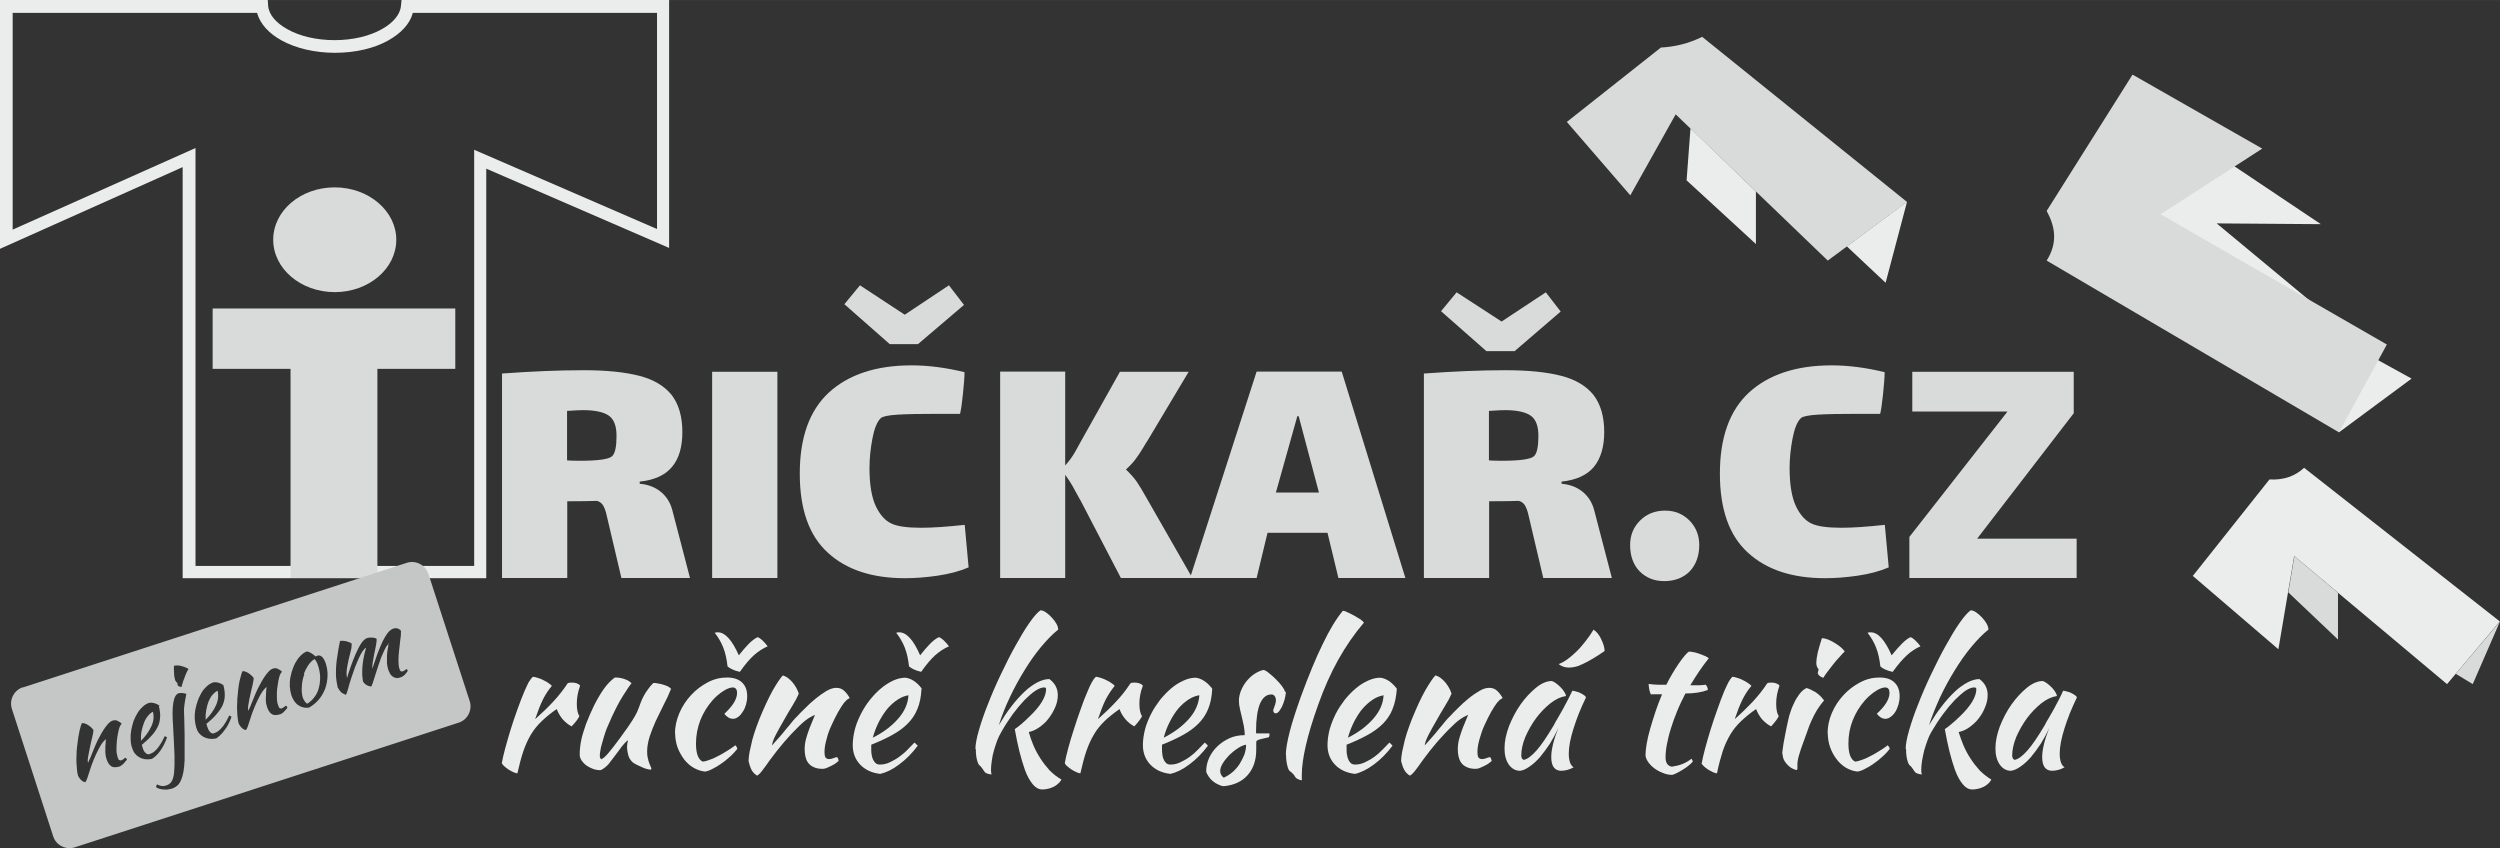
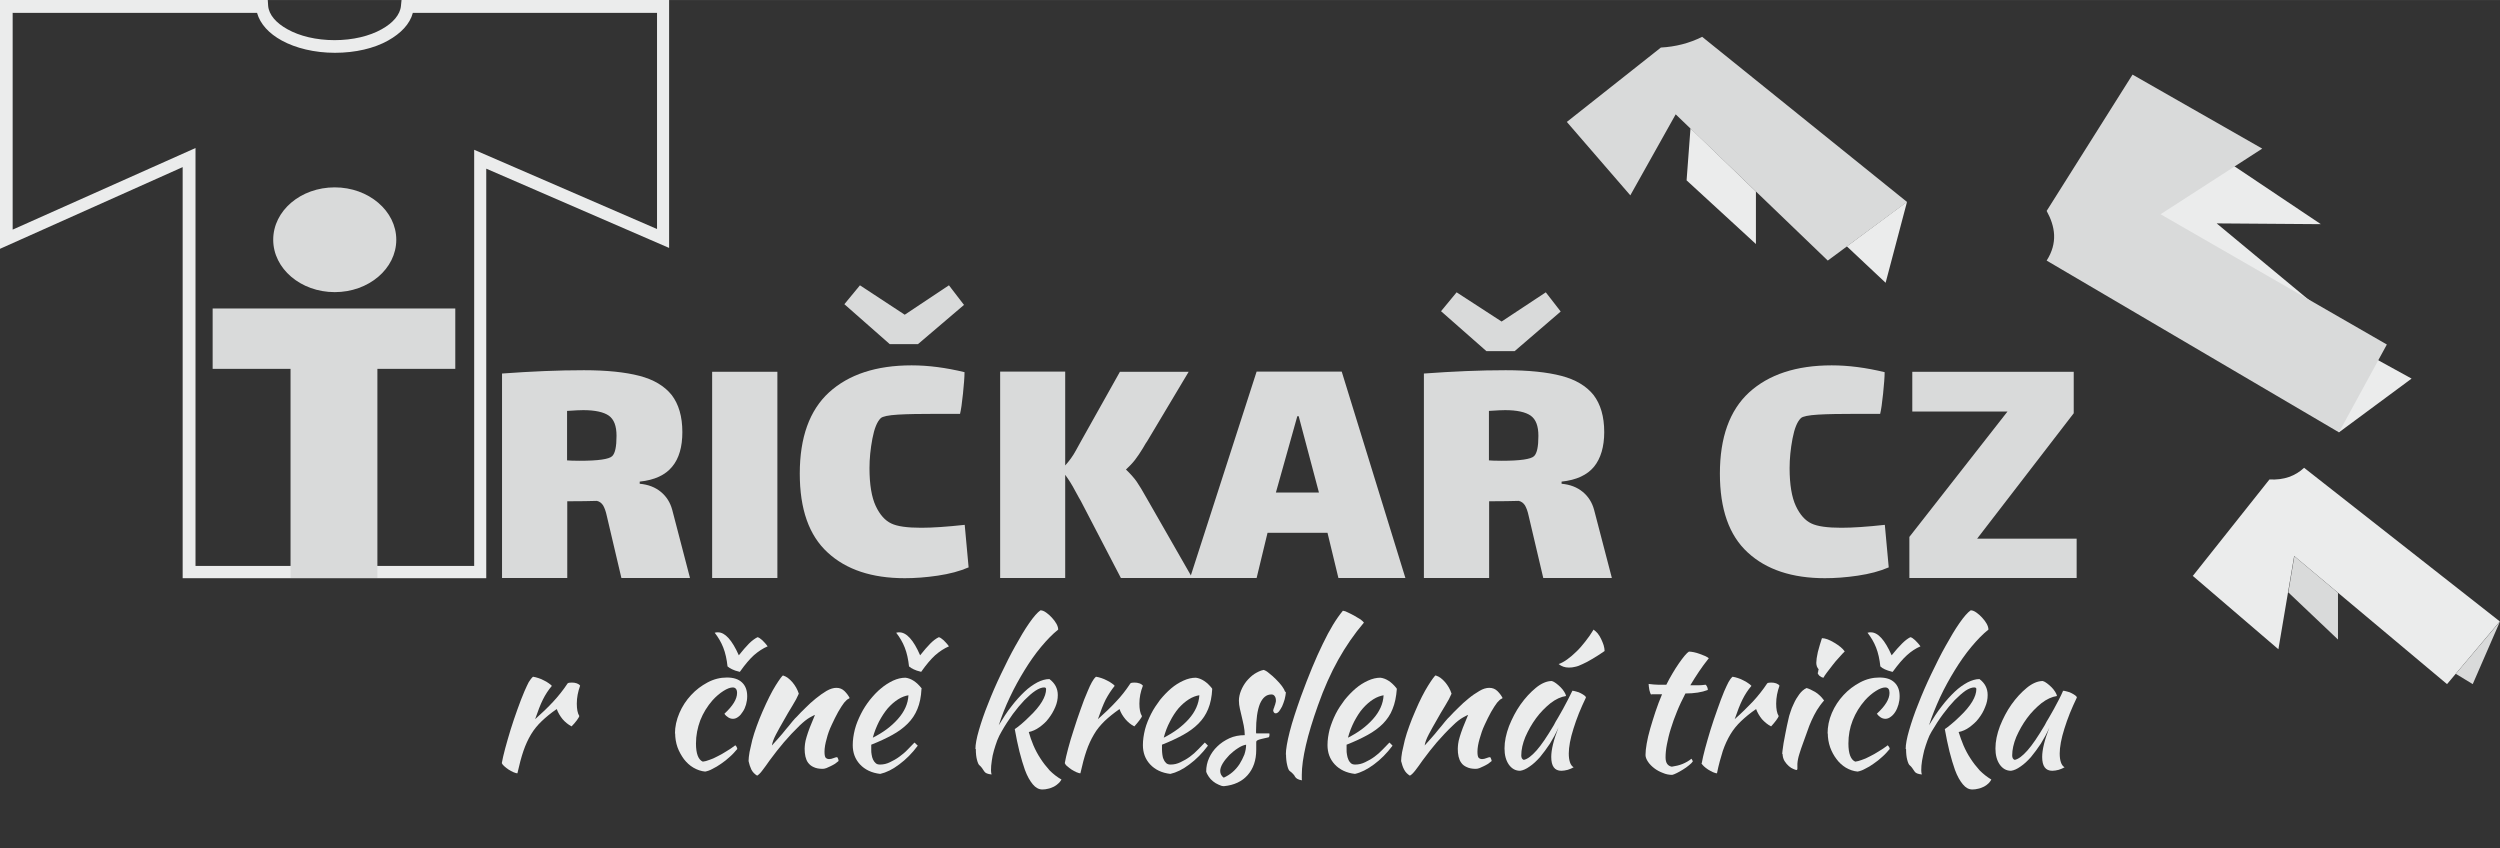
<svg xmlns="http://www.w3.org/2000/svg" xml:space="preserve" width="5894px" height="2000px" version="1.0" style="shape-rendering:geometricPrecision; text-rendering:geometricPrecision; image-rendering:optimizeQuality; fill-rule:evenodd; clip-rule:evenodd" viewBox="0 0 12838 4356">
  <rect x="0" y="0" width="12838" height="4356" fill="#333333" stroke="none" />
  <defs>
    <style type="text/css">
   
    .fil4 {fill:#C5C6C6}
    .fil1 {fill:#D9DADA}
    .fil2 {fill:#EBECEC}
    .fil3 {fill:#D9DADA;fill-rule:nonzero}
    .fil0 {fill:#EBECEC;fill-rule:nonzero}
   
  </style>
  </defs>
  <g id="Vrstva_x0020_1">
    <g id="_1933613209824">
      <path class="fil0" d="M0 1228l0 -1228 1375 0 2 30c4,46 41,88 99,120 62,35 148,56 242,56 94,0 180,-21 242,-56 58,-32 95,-75 99,-120l3 -30 1374 0 0 1273 -939 -407 0 2103 -1559 0 0 -2111 -939 420 0 -49 0 0zm65 -1163l0 1114 939 -419 0 2146 1431 0 0 -2137 939 407 0 -1110 -1254 0c-15,57 -61,105 -127,142 -71,40 -168,63 -273,63 -105,0 -202,-24 -273,-63 -66,-36 -111,-85 -127,-142l-1254 0 0 0z" />
      <g id="_2406658365376">
        <polygon class="fil1" points="1492,2968 1492,1894 1092,1894 1092,1584 2338,1584 2338,1894 1938,1894 1938,2968 " />
        <path class="fil1" d="M1719 962c174,0 316,121 316,269 0,149 -142,269 -316,269 -175,0 -316,-121 -316,-269 0,-149 141,-269 316,-269z" />
      </g>
      <polygon class="fil2" points="11918,1151 11383,1147 12006,1664 10861,1036 11273,719 " />
      <polygon class="fil2" points="12384,1944 12011,2220 11960,1711 " />
      <path class="fil1" d="M10951 383l666 380 -522 337 1162 669 -246 451c-501,-294 -1001,-588 -1501,-882 58,-91 44,-175 0,-255l441 -700z" />
      <path class="fil1" d="M8741 189l1052 848 -407 301 -781 -751 -233 416 -326 -377 483 -382c75,-4 146,-22 212,-55l0 0z" />
      <polygon class="fil2" points="9017,1253 8661,926 8681,659 9017,983 " />
      <polygon class="fil2" points="9683,1452 9793,1036 9484,1265 " />
      <polygon class="fil1" points="12006,3284 12006,3044 11782,2856 11751,3042 " />
      <polygon class="fil1" points="12698,3513 12838,3191 12611,3460 " />
      <path class="fil2" d="M11260 2958l394 -496c75,4 133,-18 178,-60l1005 789 -271 322 -785 -658 -81 479 -441 -378 0 0z" />
      <path class="fil3" d="M3542 2968l-351 0 -63 -268c-2,-10 -6,-27 -12,-51 -5,-24 -12,-42 -19,-54 -8,-12 -18,-20 -32,-23 -35,1 -85,2 -152,2l0 394 -335 0 0 -1050c150,-11 290,-17 420,-17 118,0 213,10 286,29 73,19 128,52 165,98 36,47 55,110 55,191 0,75 -17,135 -52,177 -35,43 -90,69 -167,77l0 11c44,4 80,18 109,42 29,24 48,55 58,92l91 349 0 0zm-630 -604c11,1 33,2 65,2 95,0 151,-8 167,-24 15,-15 22,-49 22,-104 0,-51 -13,-85 -40,-104 -26,-18 -70,-28 -131,-28 -13,0 -41,1 -83,4l0 255 0 0z" />
      <polygon class="fil3" points="3657,1909 3992,1909 3992,2968 3657,2968 " />
      <path class="fil3" d="M4975 2913c-46,20 -99,34 -160,43 -61,9 -117,13 -169,13 -169,0 -301,-44 -396,-132 -96,-88 -143,-223 -143,-405 0,-186 50,-325 150,-417 101,-92 242,-139 424,-139 87,0 177,12 272,35 0,25 -3,62 -8,111 -5,49 -10,83 -15,103l-117 0c-86,0 -153,1 -202,4 -49,3 -78,9 -88,18 -19,18 -33,53 -43,105 -10,53 -15,103 -15,152 0,84 11,149 32,194 21,45 48,75 80,90 31,15 82,22 154,22 57,0 131,-5 223,-15l20 218 0 0zm-24 -1348l-237 202 -145 0 -233 -205 80 -97 230 151 227 -151 76 99 0 0z" />
      <path class="fil3" d="M6123 2968l-367 0 -206 -396c-4,-6 -13,-23 -29,-52 -15,-29 -32,-56 -51,-82l0 530 -334 0 0 -1060 334 0 0 482c21,-23 40,-49 55,-77 15,-28 24,-44 27,-49l199 -355 353 0 -212 355c-4,5 -12,18 -24,39 -13,21 -26,41 -40,59 -14,18 -30,34 -46,49 22,21 41,42 55,62 14,21 31,48 49,81l237 414 0 0z" />
      <path class="fil3" d="M6818 2736l-309 0 -56 232 -342 0 342 -1060 437 0 327 1060 -344 0 -56 -232zm-156 -599l-110 392 221 0 -104 -392 -8 0 0 0z" />
      <path class="fil3" d="M8276 2968l-351 0 -63 -268c-2,-10 -6,-27 -12,-51 -5,-24 -12,-42 -19,-54 -8,-12 -18,-20 -32,-23 -35,1 -85,2 -152,2l0 394 -335 0 0 -1050c150,-11 290,-17 420,-17 118,0 213,10 286,29 73,19 128,52 165,98 36,47 55,110 55,191 0,75 -18,135 -52,177 -35,43 -91,69 -167,77l0 11c44,4 80,18 109,42 29,24 48,55 58,92l91 349 0 0zm-630 -604c11,1 33,2 65,2 95,0 151,-8 167,-24 15,-15 22,-49 22,-104 0,-51 -13,-85 -40,-104 -26,-18 -70,-28 -131,-28 -13,0 -41,1 -83,4l0 255 0 0zm368 -764l-236 203 -145 0 -233 -205 80 -97 231 150 227 -150 76 98 0 0z" />
-       <path class="fil3" d="M8546 2984c-51,0 -93,-17 -126,-50 -33,-34 -49,-79 -49,-136 0,-49 17,-91 51,-125 34,-34 77,-51 129,-51 50,0 91,17 125,51 33,34 50,76 50,125 0,57 -17,102 -49,136 -33,33 -77,50 -131,50l0 0z" />
      <path class="fil3" d="M9700 2913c-46,20 -99,34 -160,43 -61,9 -117,13 -169,13 -168,0 -301,-44 -396,-132 -96,-88 -143,-223 -143,-405 0,-186 50,-325 150,-417 101,-92 242,-139 424,-139 87,0 177,12 272,35 0,25 -3,62 -8,111 -5,49 -10,83 -15,103l-117 0c-86,0 -153,1 -202,4 -49,3 -79,9 -88,18 -19,18 -33,53 -43,105 -10,53 -15,103 -15,152 0,84 11,149 32,194 21,45 48,75 80,90 31,15 83,22 154,22 57,0 132,-5 223,-15l20 218 0 0z" />
      <polygon class="fil3" points="10664,2766 10664,2968 9805,2968 9805,2757 10309,2113 9820,2113 9820,1909 10649,1909 10649,2122 10153,2766 " />
      <path class="fil0" d="M2577 3918c3,-19 9,-43 17,-74 8,-31 18,-63 28,-97 11,-34 22,-69 35,-104 13,-35 24,-66 36,-93 9,-20 16,-36 22,-47 7,-11 14,-21 22,-28 9,1 18,4 28,7 10,3 19,7 28,12 9,4 17,9 24,14 7,5 13,9 17,14 -18,21 -33,44 -46,70 -13,26 -26,60 -40,101 35,-31 66,-61 92,-89 26,-28 52,-60 75,-95 4,-3 11,-4 21,-4 9,0 18,1 26,4 8,3 14,7 17,12 -11,31 -17,61 -17,92 0,28 4,50 13,64 -1,4 -5,11 -13,22 -8,11 -17,21 -27,31 -17,-9 -33,-22 -46,-37 -13,-16 -23,-33 -30,-52 -31,21 -56,42 -77,62 -22,21 -40,43 -55,68 -15,25 -28,53 -39,85 -11,32 -21,70 -31,115 -6,0 -13,-3 -21,-6 -8,-4 -16,-8 -24,-13 -8,-5 -15,-11 -22,-17 -6,-5 -11,-11 -13,-16l0 0z" />
-       <path id="_1" class="fil0" d="M3251 3916c-12,-10 -21,-23 -25,-39 -4,-16 -6,-29 -6,-40 0,-13 2,-25 5,-35 -3,0 -9,5 -18,15 -9,10 -19,22 -29,37 -11,14 -21,28 -31,41 -10,13 -18,23 -23,30 -9,9 -16,16 -24,21 -7,5 -13,8 -18,9 -10,0 -21,-2 -32,-5 -11,-4 -22,-9 -32,-15 -10,-6 -19,-14 -26,-23 -8,-9 -13,-19 -15,-31 0,-18 0,-33 2,-44 1,-11 3,-24 6,-38 5,-24 14,-52 25,-83 12,-31 25,-61 40,-92 15,-30 31,-58 49,-84 18,-26 38,-46 58,-61 6,0 13,0 21,1 8,1 15,3 23,5 8,3 16,5 23,9 7,4 13,9 19,14 -6,7 -21,28 -44,65 -23,36 -50,89 -79,158 -4,7 -7,18 -12,31 -4,13 -9,28 -13,43 -4,15 -9,29 -11,43 -3,14 -4,26 -4,34 0,5 1,9 3,11 1,3 3,4 4,6 10,-4 22,-14 37,-32 15,-17 35,-44 62,-80 6,-9 14,-19 22,-31 9,-12 18,-24 26,-37 9,-13 18,-27 26,-41 8,-14 15,-28 20,-43 3,-8 6,-17 10,-27 4,-11 9,-22 15,-33 6,-12 13,-23 22,-35 8,-12 18,-23 28,-33 9,0 18,1 27,3 10,2 19,4 28,7 9,3 16,6 22,9 6,4 11,7 14,11 -11,28 -24,56 -39,84 -14,28 -27,55 -40,82 -12,26 -22,53 -31,79 -8,26 -13,52 -13,77 0,13 1,25 4,35 2,10 4,18 7,25 3,7 5,13 7,17 2,4 4,9 4,12 0,0 -1,1 -2,3 0,1 -1,1 -2,1 -4,0 -10,-1 -18,-3 -7,-2 -15,-4 -23,-8 -9,-4 -18,-8 -26,-12 -9,-4 -17,-9 -25,-14l0 0z" />
      <path id="_2" class="fil0" d="M3466 3768c0,-37 8,-72 23,-107 15,-35 35,-65 60,-92 25,-27 53,-48 85,-65 32,-17 65,-25 99,-25 33,0 59,8 77,25 18,17 27,40 27,71 0,15 -2,29 -6,43 -4,13 -9,26 -17,37 -7,11 -14,20 -23,26 -9,7 -18,10 -27,10 -8,0 -16,-2 -24,-7 -8,-5 -15,-11 -20,-19 43,-40 65,-75 65,-107 0,-18 -8,-28 -22,-28 -13,0 -29,6 -48,18 -19,12 -38,28 -56,48 -27,31 -48,65 -63,103 -14,38 -22,77 -22,119 0,52 12,83 35,93 10,-1 21,-4 34,-9 13,-4 26,-10 41,-18 15,-7 30,-16 46,-26 16,-9 31,-20 46,-31 3,2 5,5 7,9 2,4 3,7 3,10 -11,13 -23,27 -38,40 -14,13 -29,25 -44,35 -15,11 -31,20 -45,27 -14,8 -27,12 -38,14 -21,-2 -41,-9 -60,-20 -19,-11 -35,-26 -49,-44 -13,-18 -25,-39 -33,-61 -8,-23 -12,-48 -12,-72l0 0zm333 -318c-18,-4 -31,-9 -39,-13 -9,-4 -17,-9 -24,-15 -4,-37 -11,-69 -22,-97 -11,-28 -26,-53 -44,-76 5,-1 9,-2 11,-2 2,0 4,0 6,0 36,0 72,39 107,118 20,-25 37,-45 52,-60 15,-15 30,-26 44,-33 6,1 14,6 24,15 9,9 19,19 28,32 -24,10 -48,26 -70,45 -22,20 -46,48 -72,85l0 0z" />
      <path id="_3" class="fil0" d="M4022 3469c17,5 32,17 47,34 15,18 26,37 33,59 -7,17 -18,38 -33,62 -15,25 -30,49 -44,75 -15,26 -28,49 -40,72 -12,23 -19,42 -21,57 10,-11 22,-24 34,-38 13,-14 25,-29 37,-44 12,-14 23,-27 33,-40 10,-12 18,-21 24,-26 12,-13 26,-28 44,-45 17,-17 34,-33 53,-48 18,-15 37,-28 55,-39 19,-11 36,-16 51,-16 17,0 31,6 42,17 11,11 20,23 26,35 0,1 -2,3 -7,5 -5,2 -12,9 -21,19 -9,12 -19,27 -31,48 -11,20 -22,42 -33,66 -11,23 -20,47 -26,72 -7,24 -11,47 -11,66 0,16 2,26 6,31 4,4 10,7 18,7 7,0 14,-2 22,-5 8,-3 14,-5 18,-5 3,1 4,4 6,9 2,4 2,8 2,11 -5,4 -11,9 -18,14 -7,4 -15,9 -22,12 -8,4 -15,7 -22,10 -8,3 -14,4 -20,4 -18,0 -34,-3 -46,-9 -12,-5 -21,-13 -28,-22 -7,-9 -11,-20 -14,-32 -3,-13 -4,-26 -4,-40 0,-8 1,-17 2,-26 1,-10 4,-21 8,-35 4,-13 9,-29 16,-47 7,-18 16,-40 27,-66 -1,0 -10,4 -26,13 -16,9 -33,23 -52,41 -30,29 -57,58 -81,86 -24,28 -49,60 -74,94 -14,20 -26,37 -37,51 -10,14 -20,23 -27,27 -13,-8 -23,-18 -30,-32 -6,-13 -11,-28 -14,-43 0,-12 2,-28 5,-46 4,-19 9,-40 14,-62 6,-23 14,-47 23,-72 9,-25 19,-50 30,-75 25,-57 47,-101 67,-133 20,-32 33,-49 38,-52l0 0z" />
      <path id="_4" class="fil0" d="M4732 3538c-2,40 -9,74 -21,103 -12,29 -28,53 -50,75 -22,22 -48,41 -79,58 -31,17 -67,34 -108,50 0,4 0,8 0,12 0,4 0,9 0,13 0,9 0,17 2,26 1,9 4,18 7,25 4,8 8,14 14,19 5,5 13,7 22,7 18,0 35,-4 51,-12 17,-8 33,-17 48,-28 15,-11 30,-23 43,-37 13,-13 25,-25 35,-36 7,6 12,11 17,16 -29,39 -61,71 -95,96 -34,26 -67,42 -98,49 -44,-5 -79,-22 -104,-49 -25,-27 -37,-60 -37,-99 0,-26 4,-53 11,-81 7,-27 18,-53 31,-79 13,-26 28,-49 46,-72 18,-22 36,-42 57,-59 20,-17 41,-30 62,-40 22,-10 43,-15 64,-15 30,4 57,22 83,55l0 0zm-66 32c-18,3 -35,9 -54,21 -19,12 -36,27 -53,46 -16,19 -31,42 -45,68 -13,26 -24,53 -32,83 52,-26 94,-57 128,-95 34,-38 53,-79 55,-123l0 0zm65 -120c-18,-4 -31,-9 -39,-13 -9,-4 -17,-9 -24,-15 -4,-37 -11,-69 -22,-97 -11,-28 -26,-53 -44,-76 5,-1 9,-2 11,-2 2,0 4,0 5,0 37,0 73,39 107,118 20,-25 37,-45 52,-60 15,-15 29,-26 44,-33 6,1 14,6 24,15 9,9 19,19 28,32 -24,10 -48,26 -70,45 -22,20 -46,48 -72,85l0 0z" />
      <path id="_5" class="fil0" d="M5009 3846c0,-23 6,-56 18,-97 12,-41 27,-86 47,-135 19,-49 41,-100 66,-152 25,-52 49,-101 74,-145 25,-45 48,-84 71,-117 23,-33 42,-55 58,-66 9,0 19,4 30,12 10,7 20,16 29,26 9,10 17,20 23,31 6,11 9,21 9,30 -29,23 -58,53 -88,89 -30,36 -58,76 -85,120 -27,44 -52,89 -75,138 -23,48 -42,97 -57,144 21,-35 42,-68 65,-97 22,-29 45,-54 67,-75 22,-21 44,-36 66,-48 22,-11 42,-17 62,-17 28,21 43,48 43,82 0,21 -4,41 -13,62 -9,21 -20,40 -34,58 -13,18 -29,32 -47,45 -18,13 -36,21 -55,25 6,22 14,45 24,69 10,23 22,46 36,67 14,22 30,42 47,61 18,18 38,34 61,47 -4,6 -8,13 -15,19 -6,6 -14,12 -23,17 -9,4 -19,9 -30,11 -10,3 -21,4 -31,4 -17,0 -34,-9 -48,-26 -15,-18 -29,-42 -41,-75 -9,-26 -19,-58 -28,-94 -9,-37 -17,-75 -24,-115 9,-6 20,-14 34,-26 13,-11 27,-24 42,-39 57,-54 85,-102 85,-141 0,-5 -4,-8 -10,-8 -13,0 -28,6 -45,17 -18,12 -36,28 -56,48 -20,21 -40,45 -60,72 -20,28 -40,58 -58,90 -8,13 -15,28 -22,45 -6,17 -12,34 -17,52 -5,18 -9,35 -11,53 -3,18 -4,34 -4,48 0,9 1,16 3,22 -20,-2 -32,-7 -37,-15 -5,-8 -9,-14 -13,-19 -4,-5 -7,-9 -11,-12 -6,-4 -10,-14 -14,-29 -4,-15 -6,-33 -6,-56l0 0z" />
      <path id="_6" class="fil0" d="M5468 3918c3,-19 9,-43 17,-74 8,-31 18,-63 29,-97 11,-34 22,-69 35,-104 12,-35 24,-66 36,-93 8,-20 16,-36 22,-47 6,-11 13,-21 21,-28 9,1 18,4 28,7 9,3 19,7 28,12 9,4 17,9 24,14 7,5 13,9 16,14 -17,21 -32,44 -46,70 -13,26 -26,60 -40,101 35,-31 66,-61 92,-89 27,-28 52,-60 75,-95 4,-3 11,-4 20,-4 9,0 18,1 26,4 9,3 14,7 18,12 -12,31 -18,61 -18,92 0,28 4,50 13,64 0,4 -5,11 -13,22 -8,11 -17,21 -26,31 -18,-9 -33,-22 -46,-37 -13,-16 -24,-33 -30,-52 -30,21 -56,42 -77,62 -21,21 -40,43 -54,68 -15,25 -28,53 -39,85 -11,32 -21,70 -31,115 -6,0 -13,-3 -21,-6 -8,-4 -16,-8 -24,-13 -8,-5 -15,-11 -22,-17 -7,-5 -11,-11 -13,-16l0 0z" />
      <path id="_7" class="fil0" d="M6225 3538c-2,40 -9,74 -21,103 -12,29 -28,53 -50,75 -22,22 -48,41 -79,58 -31,17 -67,34 -108,50 0,4 0,8 0,12 0,4 0,9 0,13 0,9 1,17 2,26 1,9 3,18 7,25 3,8 8,14 13,19 6,5 13,7 22,7 18,0 35,-4 51,-12 17,-8 33,-17 48,-28 15,-11 29,-23 42,-37 13,-13 25,-25 35,-36 6,6 12,11 16,16 -29,39 -61,71 -95,96 -34,26 -67,42 -98,49 -44,-5 -79,-22 -104,-49 -25,-27 -37,-60 -37,-99 0,-26 4,-53 11,-81 7,-27 18,-53 31,-79 13,-26 29,-49 46,-72 18,-22 37,-42 57,-59 20,-17 41,-30 63,-40 22,-10 43,-15 64,-15 29,4 57,22 83,55l0 0zm-66 32c-18,3 -35,9 -54,21 -19,12 -36,27 -53,46 -16,19 -31,42 -44,68 -14,26 -24,53 -32,83 51,-26 94,-57 128,-95 34,-38 52,-79 55,-123l0 0z" />
      <path id="_8" class="fil0" d="M6603 3553c0,12 -3,25 -6,38 -4,13 -8,25 -13,36 -5,10 -11,19 -16,26 -6,7 -12,10 -17,10 -7,0 -11,-5 -13,-14 0,-2 1,-5 2,-9 2,-4 4,-9 5,-14 2,-5 4,-10 5,-16 2,-5 2,-9 2,-13 0,-9 -2,-17 -6,-22 -4,-6 -9,-9 -17,-9 -26,0 -45,16 -59,48 -13,32 -20,79 -20,141 0,6 0,10 1,11 13,0 26,0 36,0 11,0 21,0 31,0 1,1 1,4 1,8 0,5 -1,9 -4,12 -15,3 -26,6 -35,8 -9,2 -15,4 -20,6 -4,2 -7,4 -8,6 -1,2 -1,5 -1,9 0,5 0,10 0,16 0,5 0,12 0,19 0,54 -15,97 -44,130 -29,33 -70,52 -122,57 -9,0 -18,-3 -28,-8 -10,-4 -19,-10 -28,-17 -9,-7 -16,-15 -22,-24 -6,-9 -11,-18 -13,-26 0,-25 5,-48 15,-70 10,-22 24,-42 42,-59 18,-18 39,-31 62,-42 24,-11 51,-16 79,-16 0,-16 -2,-32 -5,-48 -3,-16 -7,-31 -10,-45 -4,-15 -7,-29 -10,-43 -3,-14 -5,-27 -5,-41 0,-17 4,-35 11,-52 7,-17 16,-33 28,-48 12,-14 25,-27 40,-37 16,-10 32,-18 48,-21 7,2 17,7 28,17 12,9 24,20 35,31 12,12 22,23 31,35 9,12 14,22 16,29l0 0zm-318 440c15,-7 30,-16 44,-28 14,-12 26,-26 36,-41 10,-16 18,-32 25,-49 6,-18 9,-35 9,-51 -13,2 -27,8 -42,18 -16,10 -30,22 -44,35 -13,14 -25,28 -34,43 -9,15 -13,28 -13,39 0,14 6,26 19,35l0 0z" />
      <path id="_9" class="fil0" d="M6603 3876c0,-28 7,-68 20,-119 13,-51 33,-111 57,-179 40,-109 77,-199 113,-272 35,-73 69,-129 103,-170 8,1 17,4 28,10 11,5 22,11 33,17 11,6 21,12 30,18 9,7 14,12 17,16 -50,59 -94,123 -132,191 -38,68 -73,146 -104,234 -27,76 -48,144 -62,205 -14,61 -21,111 -21,152 0,11 0,18 0,20 0,2 0,5 1,8 -9,-1 -17,-4 -23,-7 -6,-3 -10,-7 -13,-12 -1,-3 -4,-8 -10,-14 -6,-6 -11,-11 -16,-14 -6,-4 -10,-14 -14,-31 -4,-17 -6,-35 -6,-56l0 0z" />
      <path id="_10" class="fil0" d="M7173 3538c-3,40 -10,74 -22,103 -11,29 -28,53 -49,75 -22,22 -48,41 -79,58 -31,17 -67,34 -108,50 0,4 0,8 0,12 0,4 0,9 0,13 0,9 0,17 2,26 1,9 4,18 7,25 3,8 8,14 13,19 6,5 13,7 22,7 18,0 35,-4 51,-12 17,-8 33,-17 48,-28 15,-11 29,-23 42,-37 13,-13 25,-25 35,-36 6,6 12,11 16,16 -29,39 -61,71 -95,96 -35,26 -67,42 -98,49 -44,-5 -79,-22 -104,-49 -25,-27 -37,-60 -37,-99 0,-26 4,-53 11,-81 8,-27 18,-53 31,-79 13,-26 29,-49 46,-72 18,-22 37,-42 57,-59 20,-17 41,-30 63,-40 22,-10 43,-15 64,-15 30,4 57,22 83,55l0 0zm-67 32c-17,3 -35,9 -54,21 -19,12 -36,27 -53,46 -17,19 -31,42 -45,68 -13,26 -24,53 -32,83 52,-26 94,-57 128,-95 34,-38 53,-79 55,-123l0 0z" />
      <path id="_11" class="fil0" d="M7374 3469c17,5 32,17 47,34 15,18 26,37 33,59 -7,17 -18,38 -33,62 -15,25 -30,49 -44,75 -15,26 -28,49 -40,72 -12,23 -19,42 -21,57 10,-11 22,-24 34,-38 13,-14 25,-29 37,-44 12,-14 23,-27 33,-40 10,-12 18,-21 24,-26 12,-13 26,-28 44,-45 17,-17 34,-33 53,-48 18,-15 37,-28 56,-39 18,-11 35,-16 51,-16 17,0 31,6 42,17 11,11 20,23 26,35 0,1 -2,3 -7,5 -5,2 -12,9 -21,19 -9,12 -19,27 -31,48 -11,20 -22,42 -33,66 -11,23 -19,47 -26,72 -7,24 -11,47 -11,66 0,16 2,26 6,31 4,4 10,7 18,7 7,0 14,-2 22,-5 8,-3 14,-5 18,-5 3,1 5,4 6,9 2,4 3,8 3,11 -5,4 -12,9 -18,14 -7,4 -15,9 -22,12 -8,4 -15,7 -22,10 -8,3 -14,4 -20,4 -19,0 -34,-3 -46,-9 -12,-5 -22,-13 -28,-22 -7,-9 -11,-20 -14,-32 -3,-13 -4,-26 -4,-40 0,-8 1,-17 2,-26 1,-10 4,-21 8,-35 4,-13 9,-29 16,-47 7,-18 16,-40 27,-66 -1,0 -10,4 -26,13 -16,9 -34,23 -52,41 -31,29 -57,58 -82,86 -24,28 -49,60 -74,94 -14,20 -26,37 -37,51 -11,14 -20,23 -28,27 -13,-8 -23,-18 -30,-32 -7,-13 -11,-28 -15,-43 0,-12 2,-28 5,-46 4,-19 9,-40 14,-62 6,-23 14,-47 23,-72 9,-25 19,-50 30,-75 24,-57 47,-101 67,-133 20,-32 33,-49 38,-52l0 0z" />
      <path id="_12" class="fil0" d="M8072 3547c6,0 14,1 22,4 9,2 17,5 24,9 7,4 13,7 18,11 5,4 8,7 8,11 -13,27 -25,54 -36,81 -11,27 -20,54 -28,79 -8,25 -14,49 -18,70 -4,22 -6,41 -6,57 0,18 2,33 6,45 4,12 10,21 19,26 -8,5 -18,9 -30,13 -12,3 -23,5 -33,5 -35,0 -52,-24 -52,-71 0,-37 12,-87 37,-151 -13,30 -28,57 -44,83 -17,26 -34,48 -51,69 -18,20 -35,36 -53,48 -18,13 -34,20 -49,22 -24,0 -43,-11 -58,-32 -15,-22 -22,-49 -22,-83 0,-36 8,-74 23,-114 16,-40 35,-77 59,-111 24,-34 51,-63 79,-86 28,-23 56,-35 82,-35 7,2 14,6 22,12 8,6 16,13 23,20 8,8 14,16 19,24 5,8 8,15 9,21 -26,4 -53,16 -80,37 -27,22 -52,47 -74,77 -22,30 -40,62 -55,96 -14,34 -21,66 -21,95 0,12 4,20 13,23 19,-4 40,-20 65,-48 25,-28 54,-71 89,-130 6,-12 13,-25 22,-39 8,-14 17,-29 25,-44 9,-16 17,-31 25,-47 8,-16 16,-31 23,-46l0 0zm112 -313c6,4 13,10 20,18 7,9 13,18 18,29 5,11 10,22 13,32 3,11 5,21 5,30 -25,17 -46,31 -64,41 -18,11 -35,20 -49,26 -14,7 -27,12 -38,14 -11,3 -22,4 -32,4 -21,0 -38,-6 -53,-18 14,-5 29,-13 44,-24 15,-11 31,-24 47,-40 16,-15 31,-33 46,-52 15,-19 30,-40 43,-62l0 0z" />
      <path id="_13" class="fil0" d="M8479 3568c-3,-4 -6,-12 -9,-24 -2,-13 -4,-23 -4,-32 17,2 33,4 48,4 16,0 30,0 43,0 9,-19 20,-38 31,-57 11,-19 22,-36 33,-52 11,-16 21,-29 30,-40 9,-11 17,-18 22,-21 6,0 15,1 25,3 10,2 20,5 31,9 10,4 19,7 28,11 9,4 14,8 18,11 -19,24 -36,47 -50,68 -14,21 -29,44 -45,71 13,0 26,0 39,0 13,0 26,-1 40,-3 3,3 6,7 8,12 2,5 3,10 3,15 -31,12 -70,18 -115,18 -16,31 -31,62 -43,92 -13,31 -23,60 -32,89 -9,28 -15,55 -20,80 -5,25 -7,48 -7,67 0,29 11,44 32,48 19,-3 38,-7 55,-14 17,-7 33,-16 46,-27 4,6 6,10 7,14 -4,6 -10,12 -20,20 -9,8 -20,15 -31,22 -11,7 -22,13 -32,18 -10,5 -18,8 -23,9 -16,0 -32,-3 -48,-10 -16,-6 -31,-14 -44,-24 -13,-10 -24,-21 -32,-33 -8,-12 -13,-24 -13,-35 0,-16 2,-35 6,-58 4,-24 10,-49 18,-77 8,-27 17,-57 27,-87 10,-31 22,-61 34,-90l-55 0 0 0z" />
      <path id="_14" class="fil0" d="M8739 3918c3,-19 9,-43 17,-74 8,-31 18,-63 28,-97 11,-34 22,-69 35,-104 12,-35 24,-66 35,-93 9,-20 16,-36 22,-47 6,-11 13,-21 21,-28 9,1 18,4 28,7 10,3 19,7 28,12 9,4 17,9 24,14 7,5 13,9 17,14 -18,21 -33,44 -46,70 -13,26 -26,60 -40,101 35,-31 65,-61 92,-89 26,-28 52,-60 75,-95 4,-3 10,-4 20,-4 9,0 18,1 26,4 8,3 14,7 17,12 -11,31 -17,61 -17,92 0,28 4,50 13,64 -1,4 -5,11 -13,22 -8,11 -17,21 -26,31 -18,-9 -33,-22 -47,-37 -13,-16 -23,-33 -30,-52 -31,21 -56,42 -77,62 -22,21 -40,43 -55,68 -15,25 -28,53 -39,85 -10,32 -21,70 -30,115 -6,0 -13,-3 -21,-6 -8,-4 -16,-8 -24,-13 -8,-5 -16,-11 -22,-17 -6,-5 -10,-11 -13,-16l0 0z" />
      <path id="_15" class="fil0" d="M9152 3873c0,-6 1,-13 2,-22 1,-9 3,-21 5,-35 3,-14 6,-32 10,-53 4,-21 9,-45 16,-75 1,-6 4,-17 9,-31 4,-14 10,-29 18,-45 7,-16 16,-31 27,-46 11,-15 23,-26 38,-33 11,3 25,9 44,20 18,11 33,26 46,44 -15,17 -27,34 -37,50 -10,17 -19,34 -27,52 -8,18 -16,37 -22,56 -7,19 -14,40 -22,61 -7,18 -13,37 -19,56 -6,19 -9,35 -10,50 0,11 0,20 0,25 0,4 -2,7 -5,7 -2,0 -8,-2 -15,-5 -8,-3 -16,-8 -24,-15 -8,-7 -15,-15 -22,-26 -6,-10 -10,-23 -10,-37l0 0zm184 -419c0,-4 1,-10 3,-18 -4,-3 -6,-8 -9,-14 -2,-7 -3,-12 -3,-18 0,-6 1,-13 2,-24 2,-10 4,-21 6,-32 3,-11 6,-23 10,-36 4,-13 8,-24 11,-35 8,0 18,2 29,6 11,4 22,10 34,17 12,7 22,14 32,22 10,8 17,16 22,23 -7,7 -17,17 -28,30 -12,12 -23,26 -34,40 -11,14 -21,27 -30,39 -9,12 -15,21 -17,26 -8,-1 -15,-5 -21,-10 -5,-5 -9,-11 -9,-16l0 0z" />
      <path id="_16" class="fil0" d="M9385 3768c0,-37 7,-72 22,-107 15,-35 35,-65 60,-92 25,-27 53,-48 85,-65 32,-17 65,-25 99,-25 34,0 59,8 77,25 18,17 27,40 27,71 0,15 -2,29 -6,43 -4,13 -9,26 -16,37 -7,11 -15,20 -24,26 -9,7 -18,10 -27,10 -8,0 -16,-2 -24,-7 -8,-5 -14,-11 -20,-19 43,-40 65,-75 65,-107 0,-18 -7,-28 -22,-28 -13,0 -29,6 -48,18 -19,12 -38,28 -56,48 -27,31 -48,65 -63,103 -15,38 -22,77 -22,119 0,52 12,83 35,93 9,-1 21,-4 34,-9 13,-4 26,-10 41,-18 15,-7 30,-16 46,-26 16,-9 31,-20 46,-31 2,2 4,5 7,9 2,4 3,7 3,10 -11,13 -23,27 -38,40 -14,13 -29,25 -44,35 -15,11 -30,20 -45,27 -14,8 -27,12 -38,14 -21,-2 -41,-9 -60,-20 -18,-11 -35,-26 -48,-44 -14,-18 -25,-39 -33,-61 -8,-23 -12,-48 -12,-72l0 0zm333 -318c-17,-4 -30,-9 -39,-13 -9,-4 -17,-9 -23,-15 -4,-37 -11,-69 -22,-97 -11,-28 -26,-53 -44,-76 5,-1 9,-2 11,-2 2,0 4,0 6,0 37,0 72,39 107,118 20,-25 38,-45 53,-60 15,-15 29,-26 43,-33 7,1 14,6 24,15 9,9 19,19 28,32 -24,10 -48,26 -69,45 -22,20 -46,48 -73,85l0 0z" />
      <path id="_17" class="fil0" d="M9786 3846c0,-23 6,-56 18,-97 12,-41 27,-86 47,-135 19,-49 41,-100 66,-152 25,-52 49,-101 74,-145 25,-45 48,-84 71,-117 23,-33 42,-55 58,-66 9,0 19,4 30,12 10,7 20,16 29,26 9,10 17,20 23,31 6,11 9,21 9,30 -29,23 -58,53 -88,89 -30,36 -58,76 -85,120 -27,44 -52,89 -75,138 -22,48 -42,97 -57,144 21,-35 42,-68 65,-97 22,-29 45,-54 67,-75 22,-21 44,-36 66,-48 22,-11 42,-17 61,-17 28,21 42,48 42,82 0,21 -4,41 -13,62 -8,21 -19,40 -33,58 -13,18 -30,32 -47,45 -18,13 -36,21 -56,25 7,22 15,45 25,69 10,23 22,46 36,67 14,22 30,42 47,61 18,18 38,34 60,47 -3,6 -8,13 -14,19 -6,6 -14,12 -23,17 -9,4 -19,9 -30,11 -11,3 -21,4 -31,4 -18,0 -34,-9 -48,-26 -15,-18 -29,-42 -41,-75 -9,-26 -19,-58 -28,-94 -9,-37 -17,-75 -24,-115 9,-6 20,-14 34,-26 13,-11 28,-24 43,-39 57,-54 85,-102 85,-141 0,-5 -4,-8 -11,-8 -13,0 -28,6 -45,17 -17,12 -35,28 -55,48 -20,21 -40,45 -60,72 -21,28 -40,58 -59,90 -8,13 -15,28 -21,45 -6,17 -12,34 -17,52 -4,18 -8,35 -11,53 -3,18 -4,34 -4,48 0,9 1,16 3,22 -20,-2 -32,-7 -37,-15 -5,-8 -9,-14 -13,-19 -4,-5 -7,-9 -11,-12 -6,-4 -10,-14 -14,-29 -4,-15 -6,-33 -6,-56l0 0z" />
      <path id="_18" class="fil0" d="M10592 3547c7,0 14,1 23,4 9,2 17,5 24,9 7,4 13,7 18,11 5,4 8,7 8,11 -13,27 -25,54 -36,81 -11,27 -20,54 -28,79 -8,25 -14,49 -18,70 -4,22 -6,41 -6,57 0,18 2,33 6,45 4,12 10,21 19,26 -8,5 -18,9 -30,13 -12,3 -23,5 -33,5 -35,0 -52,-24 -52,-71 0,-37 12,-87 37,-151 -13,30 -28,57 -44,83 -17,26 -34,48 -51,69 -18,20 -35,36 -53,48 -18,13 -34,20 -49,22 -24,0 -43,-11 -58,-32 -15,-22 -22,-49 -22,-83 0,-36 8,-74 23,-114 16,-40 35,-77 59,-111 24,-34 51,-63 79,-86 28,-23 56,-35 82,-35 7,2 14,6 22,12 8,6 16,13 23,20 8,8 14,16 19,24 5,8 8,15 9,21 -26,4 -53,16 -80,37 -27,22 -52,47 -74,77 -22,30 -40,62 -55,96 -14,34 -21,66 -21,95 0,12 4,20 13,23 19,-4 40,-20 65,-48 25,-28 54,-71 89,-130 6,-12 13,-25 22,-39 8,-14 16,-29 25,-44 9,-16 17,-31 25,-47 8,-16 16,-31 22,-46l0 0z" />
-       <path class="fil4" d="M118 3530l1971 -640c46,-15 96,11 111,57l212 653c15,46 -11,97 -57,111l-1971 640c-46,15 -97,-11 -111,-57l-212 -654c-15,-46 11,-97 57,-111zm303 183c10,0 21,3 31,10 11,7 21,15 28,26 -1,10 -3,24 -7,40 -4,16 -8,32 -11,48 -3,16 -6,31 -9,46 -3,14 -3,26 -1,34 4,-8 7,-17 12,-26 4,-10 8,-20 12,-30 4,-10 8,-19 11,-27 3,-8 6,-14 8,-18 4,-9 9,-20 16,-32 6,-12 13,-24 20,-35 7,-11 15,-22 23,-31 8,-9 16,-15 25,-18 9,-3 18,-2 26,2 8,4 15,9 20,14 0,0 -1,2 -3,4 -2,2 -5,7 -8,14 -3,8 -5,18 -8,31 -3,13 -4,26 -6,41 -1,15 -2,29 -2,44 0,14 3,27 6,38 3,9 5,14 9,15 3,2 7,2 11,1 4,-1 8,-4 11,-7 4,-3 7,-5 9,-6 2,0 3,1 5,4 1,2 3,4 3,5 -2,3 -4,7 -8,10 -3,4 -6,7 -9,11 -4,4 -7,6 -11,9 -4,3 -7,4 -10,6 -10,3 -19,4 -26,4 -8,-1 -14,-3 -19,-7 -5,-4 -10,-9 -13,-15 -4,-6 -6,-13 -9,-21 -1,-4 -3,-9 -4,-14 -1,-5 -1,-12 -2,-20 0,-8 0,-18 0,-28 1,-11 2,-25 3,-40 0,0 -4,4 -12,12 -7,8 -14,18 -21,31 -11,21 -21,41 -29,61 -8,19 -16,41 -23,64 -4,13 -8,24 -11,34 -3,9 -7,16 -10,20 -9,-2 -16,-6 -22,-12 -6,-6 -11,-13 -15,-21 -2,-7 -4,-15 -5,-26 -1,-10 -2,-22 -3,-36 -1,-13 -1,-27 0,-43 0,-15 1,-31 3,-46 4,-35 8,-62 13,-83 5,-21 9,-32 11,-35l0 0zm395 -87c5,22 8,41 6,59 -1,18 -5,34 -13,49 -8,15 -18,31 -32,45 -13,15 -30,30 -49,46 1,2 1,4 2,6 1,2 1,5 2,7 1,4 3,9 5,14 2,4 5,9 8,12 3,4 7,6 11,8 4,2 8,2 13,0 9,-3 18,-8 26,-15 8,-7 15,-15 21,-24 6,-9 12,-18 17,-27 5,-9 9,-18 13,-26 4,2 9,4 12,6 -9,26 -20,48 -34,68 -14,20 -29,34 -44,43 -25,5 -46,2 -64,-8 -18,-10 -31,-26 -37,-47 -5,-14 -8,-29 -8,-45 -1,-16 0,-32 3,-48 3,-16 7,-31 12,-47 6,-15 13,-29 21,-42 8,-13 17,-23 27,-32 10,-9 20,-15 32,-19 17,-3 35,2 54,15zm-31 29c-9,4 -17,11 -25,21 -8,9 -15,21 -20,34 -5,13 -10,28 -13,44 -3,16 -4,33 -3,50 23,-23 41,-48 53,-74 12,-26 15,-52 8,-76l0 0zm104 78c-4,-56 -4,-97 1,-125 5,-28 14,-44 27,-48 9,-3 23,-2 40,3 -5,23 -8,43 -10,57 -2,15 -3,28 -2,40 1,22 2,46 2,70 1,25 1,48 1,70 0,23 0,43 0,61 0,18 0,32 0,42 -1,23 -3,43 -6,60 -3,17 -7,31 -12,42 -5,12 -11,21 -18,28 -8,7 -17,12 -27,16 -8,2 -16,4 -23,5 -8,1 -16,1 -23,0 -7,0 -14,-2 -21,-4 -6,-2 -12,-4 -16,-8 0,-3 0,-5 1,-8 1,-3 3,-5 4,-6 8,4 16,7 23,8 8,1 16,0 25,-3 11,-4 20,-10 26,-20 6,-9 11,-25 13,-46 2,-22 3,-51 2,-89 -1,-37 -4,-86 -7,-146l0 0zm23 -217c-1,-1 -1,-4 -1,-9 -5,-3 -9,-8 -12,-16 -1,-3 -2,-8 -3,-13 -1,-6 -2,-12 -2,-19 0,-7 -1,-14 -1,-21 0,-7 0,-13 0,-19 4,-1 10,-2 17,-2 7,0 14,1 21,3 8,2 14,4 21,7 7,3 12,5 16,8 -3,5 -7,12 -11,21 -4,9 -8,18 -11,28 -4,9 -7,18 -9,26 -3,8 -4,13 -4,17 -4,0 -9,0 -13,-2 -4,-2 -7,-4 -8,-8l0 0zm235 2c6,22 8,42 7,59 -1,18 -6,34 -13,49 -8,15 -19,30 -32,45 -13,15 -30,30 -49,46 1,2 1,4 2,7 0,2 1,4 2,7 1,4 3,9 5,13 2,5 5,9 8,13 3,4 7,6 10,8 4,2 9,2 13,0 9,-3 18,-8 26,-15 8,-7 14,-15 21,-23 6,-9 12,-18 17,-27 4,-9 9,-18 13,-26 4,2 8,4 12,6 -9,26 -20,49 -35,68 -14,20 -29,34 -44,44 -25,5 -46,2 -65,-8 -18,-10 -31,-26 -37,-47 -4,-14 -7,-30 -8,-45 -1,-16 0,-32 3,-48 3,-16 7,-31 13,-47 5,-15 13,-29 20,-42 8,-13 17,-23 27,-32 10,-9 21,-15 32,-19 17,-3 35,2 54,15zm-30 29c-9,4 -18,12 -26,21 -8,9 -14,21 -20,34 -5,13 -9,28 -12,44 -3,17 -4,33 -3,50 23,-23 41,-47 53,-74 12,-26 14,-51 8,-76l0 0zm127 -101c10,0 20,3 31,10 11,7 20,15 28,26 -1,11 -3,24 -7,40 -4,16 -8,32 -11,48 -4,16 -7,31 -9,46 -3,14 -3,26 -1,34 4,-8 8,-17 12,-26 4,-10 8,-20 12,-30 4,-10 8,-19 11,-27 3,-8 6,-14 8,-18 4,-9 9,-20 16,-32 6,-12 13,-24 20,-35 7,-11 15,-22 23,-31 8,-9 16,-15 25,-18 9,-3 18,-2 26,2 8,4 15,9 20,14 0,1 0,2 -3,4 -2,2 -5,7 -8,14 -3,8 -5,18 -8,31 -2,13 -4,26 -6,41 -1,15 -2,29 -1,44 0,14 2,27 6,38 3,9 6,14 9,16 3,1 7,2 11,0 4,-1 8,-4 11,-7 4,-3 7,-5 9,-6 2,0 3,1 5,4 1,2 3,4 3,5 -2,4 -4,7 -8,11 -3,4 -6,7 -9,10 -4,4 -7,7 -11,9 -4,3 -7,4 -10,5 -10,3 -19,4 -26,4 -8,-1 -14,-3 -19,-7 -5,-4 -10,-9 -13,-15 -4,-6 -6,-13 -9,-21 -1,-4 -2,-9 -4,-14 -1,-5 -1,-12 -2,-20 0,-8 0,-18 1,-28 0,-11 1,-25 3,-40 0,0 -4,4 -12,12 -7,8 -14,18 -21,31 -11,21 -21,41 -29,61 -8,19 -16,41 -23,64 -4,13 -8,25 -11,34 -3,9 -7,16 -10,20 -9,-2 -16,-6 -22,-12 -6,-6 -11,-13 -15,-21 -2,-7 -4,-15 -5,-26 -1,-10 -3,-22 -3,-36 -1,-13 -1,-27 0,-43 0,-15 1,-30 3,-46 3,-35 7,-62 13,-83 5,-21 9,-32 12,-35l0 0zm345 187c-21,4 -39,0 -56,-11 -17,-11 -29,-29 -37,-53 -4,-14 -7,-29 -8,-45 0,-17 0,-33 4,-49 3,-17 8,-33 14,-48 6,-16 14,-30 23,-43 15,-20 30,-33 47,-39 13,2 28,11 45,26 2,0 3,-1 4,-2 1,0 3,-1 4,-2 18,-6 33,8 44,40 7,22 10,44 9,66 -1,22 -5,43 -12,63 -8,20 -18,39 -32,55 -14,17 -31,31 -50,42l0 0zm-26 -172c-4,10 -6,20 -9,31 -2,11 -4,22 -4,33 -1,11 -1,21 0,30 1,10 2,18 4,25 3,9 7,16 12,23 5,7 9,10 13,10 14,-9 26,-20 36,-34 10,-13 18,-29 22,-46 5,-18 7,-36 7,-56 -1,-20 -4,-40 -11,-60 -3,-9 -6,-16 -9,-21 -3,-5 -6,-9 -9,-12 -14,9 -25,21 -34,35 -9,14 -16,28 -21,42l0 0zm437 -157c-5,2 -11,8 -17,17 -5,9 -11,21 -17,35 -6,13 -12,28 -17,44 -6,16 -11,32 -16,48 -5,15 -10,30 -14,44 -4,13 -8,25 -12,33 -9,0 -17,-3 -24,-7 -7,-4 -14,-10 -19,-19 -2,-11 -3,-23 -4,-35 0,-13 0,-26 1,-40 1,-14 3,-29 6,-45 3,-16 7,-34 13,-53 -5,2 -11,8 -18,18 -7,10 -13,22 -20,37 -7,15 -13,31 -20,48 -6,18 -12,35 -18,52 -7,22 -13,41 -17,57 -4,16 -8,26 -11,30 -11,-4 -20,-9 -26,-15 -6,-7 -11,-14 -16,-23 -2,-9 -4,-19 -6,-32 -2,-13 -3,-27 -3,-42 0,-28 2,-57 7,-85 4,-29 9,-56 14,-80 10,-1 20,-1 29,1 9,2 20,6 31,12 0,12 -1,25 -5,39 -3,14 -7,30 -11,45 -4,16 -6,31 -9,48 -2,16 -2,31 1,46 5,-17 11,-37 19,-59 8,-22 16,-44 25,-64 9,-20 18,-39 28,-54 10,-16 21,-25 32,-29 4,-1 9,-2 14,-2 5,0 10,0 15,0 5,1 9,2 13,3 3,1 5,2 6,3 0,7 0,18 -3,32 -3,14 -5,29 -9,44 -3,16 -5,31 -8,45 -2,14 -3,25 -2,33 9,-29 19,-55 27,-79 9,-24 18,-44 26,-62 9,-18 18,-32 26,-43 9,-11 18,-18 28,-22 7,-2 14,-3 22,-1 7,2 13,6 18,12 0,12 0,26 -3,43 -2,17 -4,35 -6,53 -2,18 -4,36 -4,54 0,18 1,32 5,45 2,7 5,12 8,13 3,2 6,2 10,0 4,-1 8,-3 11,-6 3,-3 5,-4 7,-5 2,0 4,2 5,4 1,2 2,4 2,5 -5,8 -11,15 -17,21 -6,6 -13,10 -22,13 -9,3 -16,4 -22,2 -6,-1 -12,-3 -17,-7 -5,-4 -9,-8 -13,-14 -3,-6 -6,-13 -9,-20 -4,-12 -6,-24 -7,-36 0,-13 0,-25 0,-37 1,-12 2,-23 4,-34 2,-11 4,-20 4,-29l0 0z" />
    </g>
  </g>
</svg>